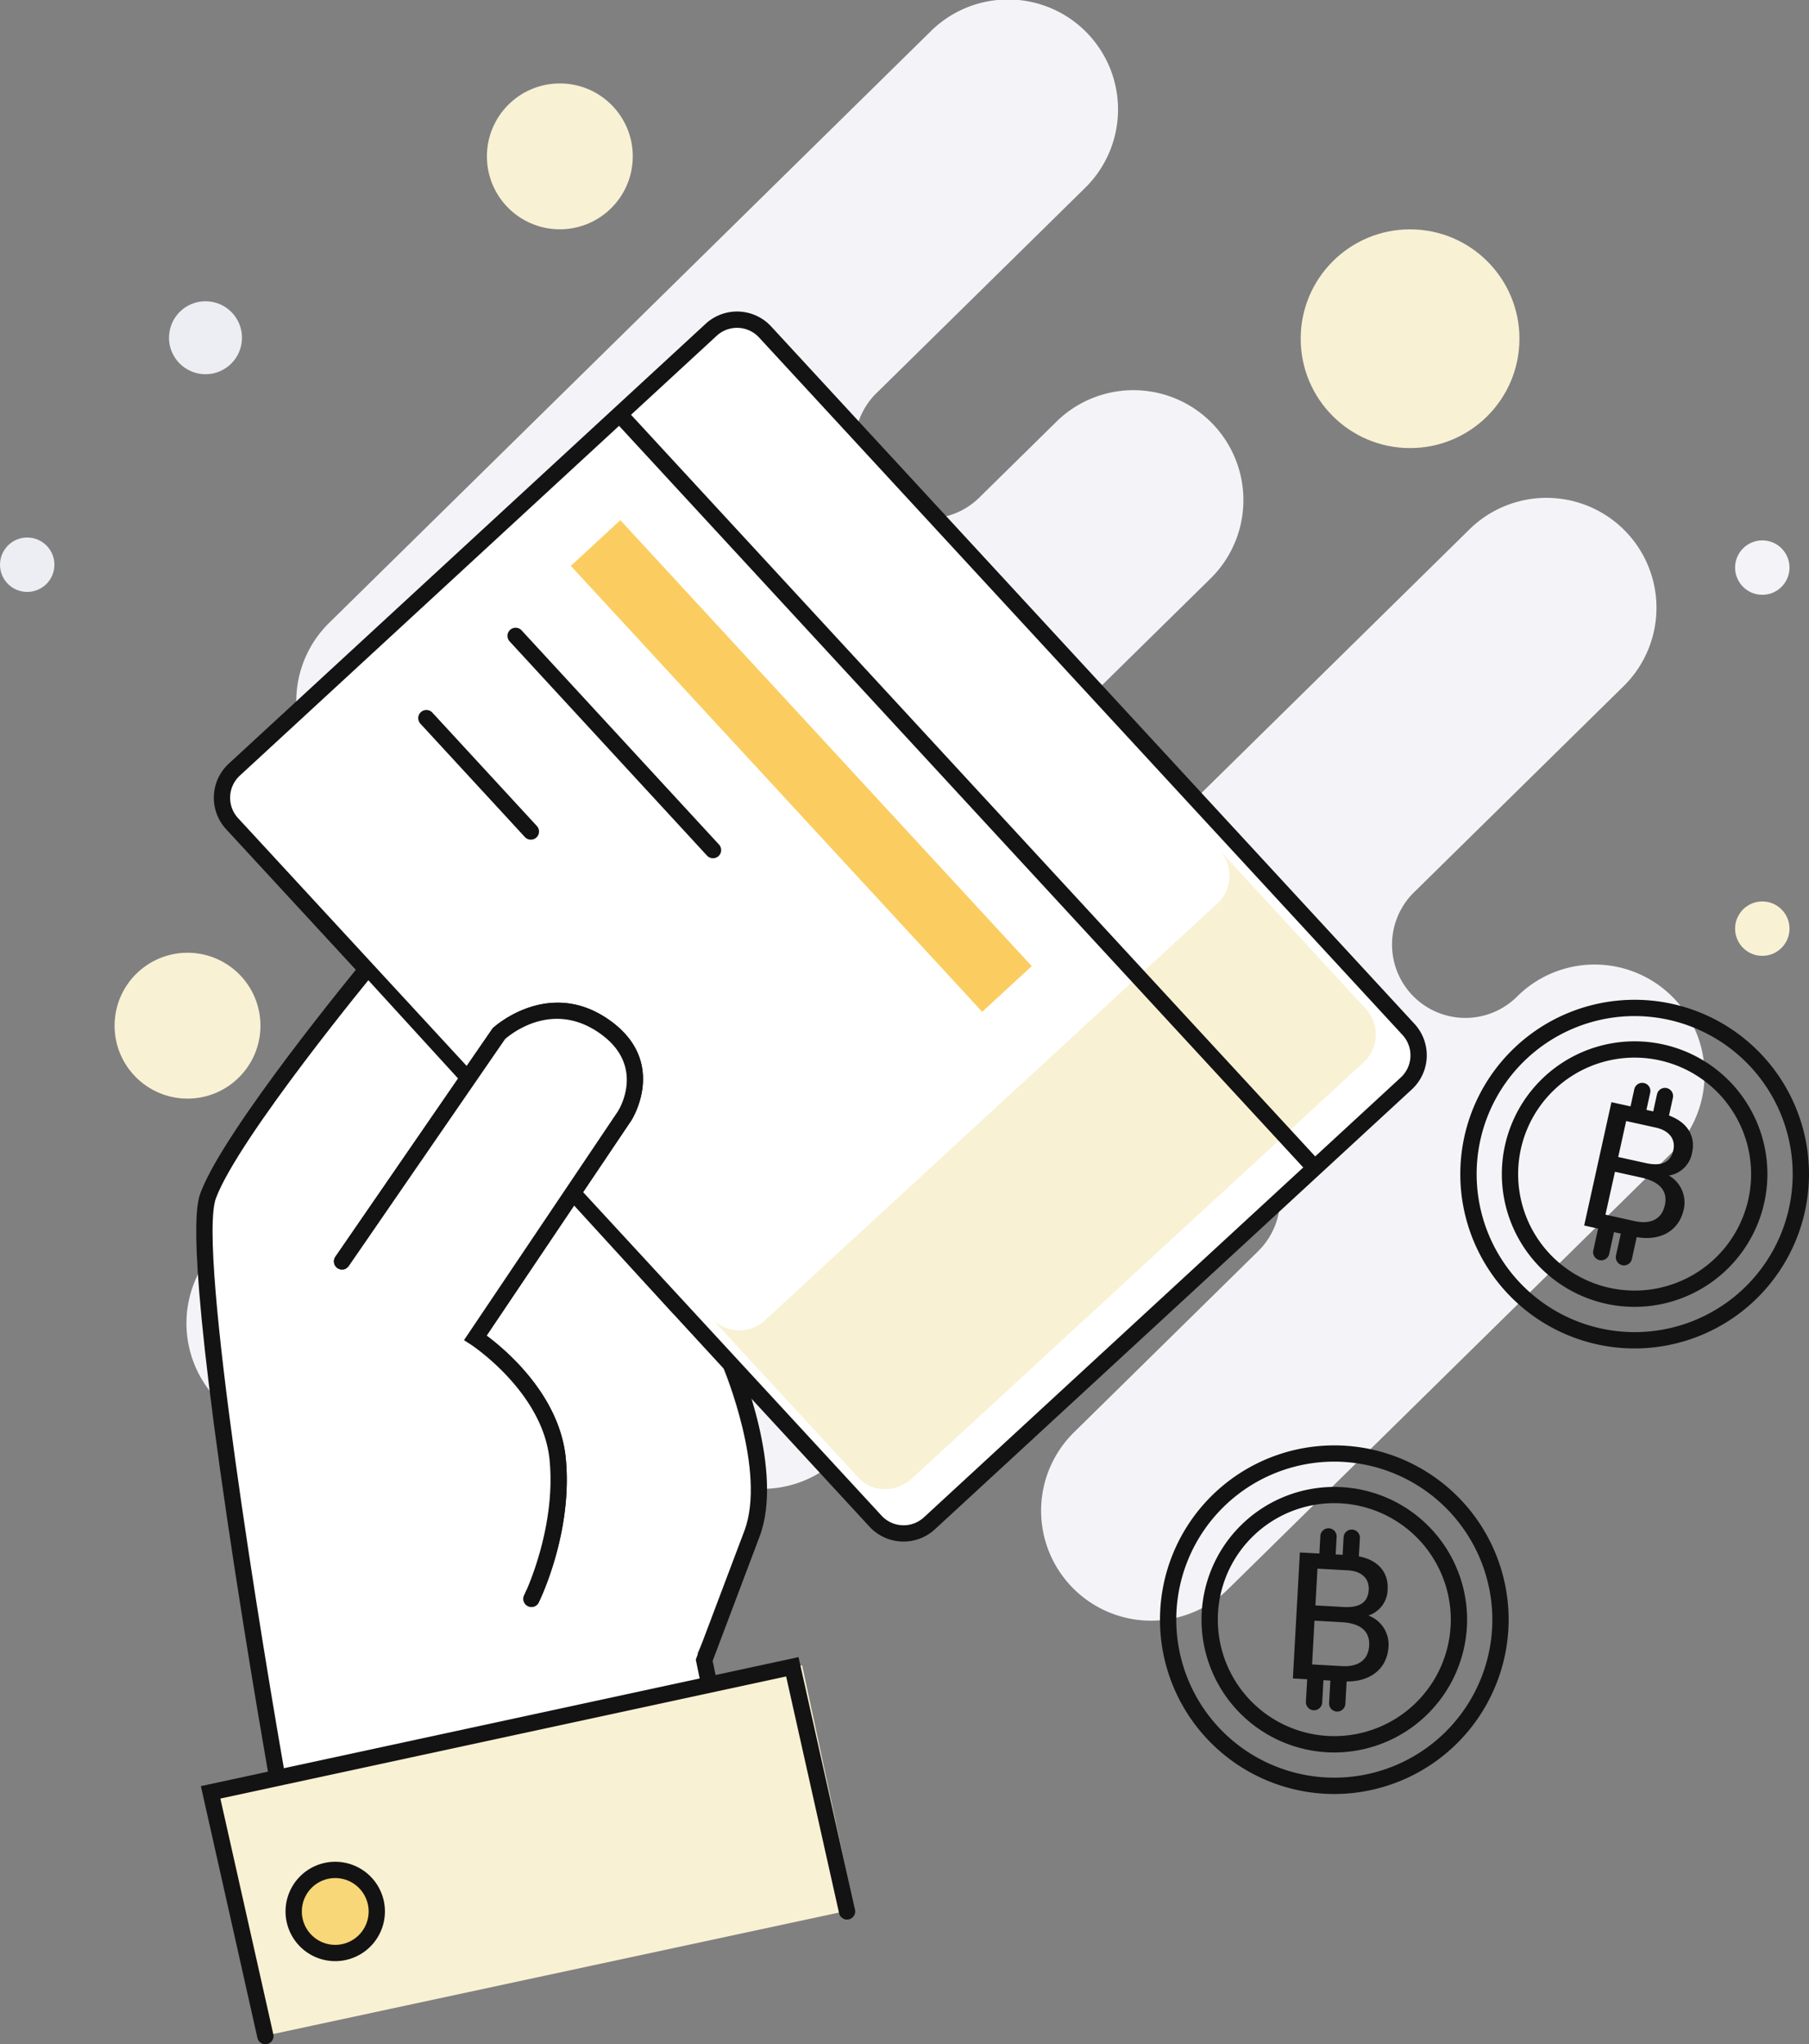
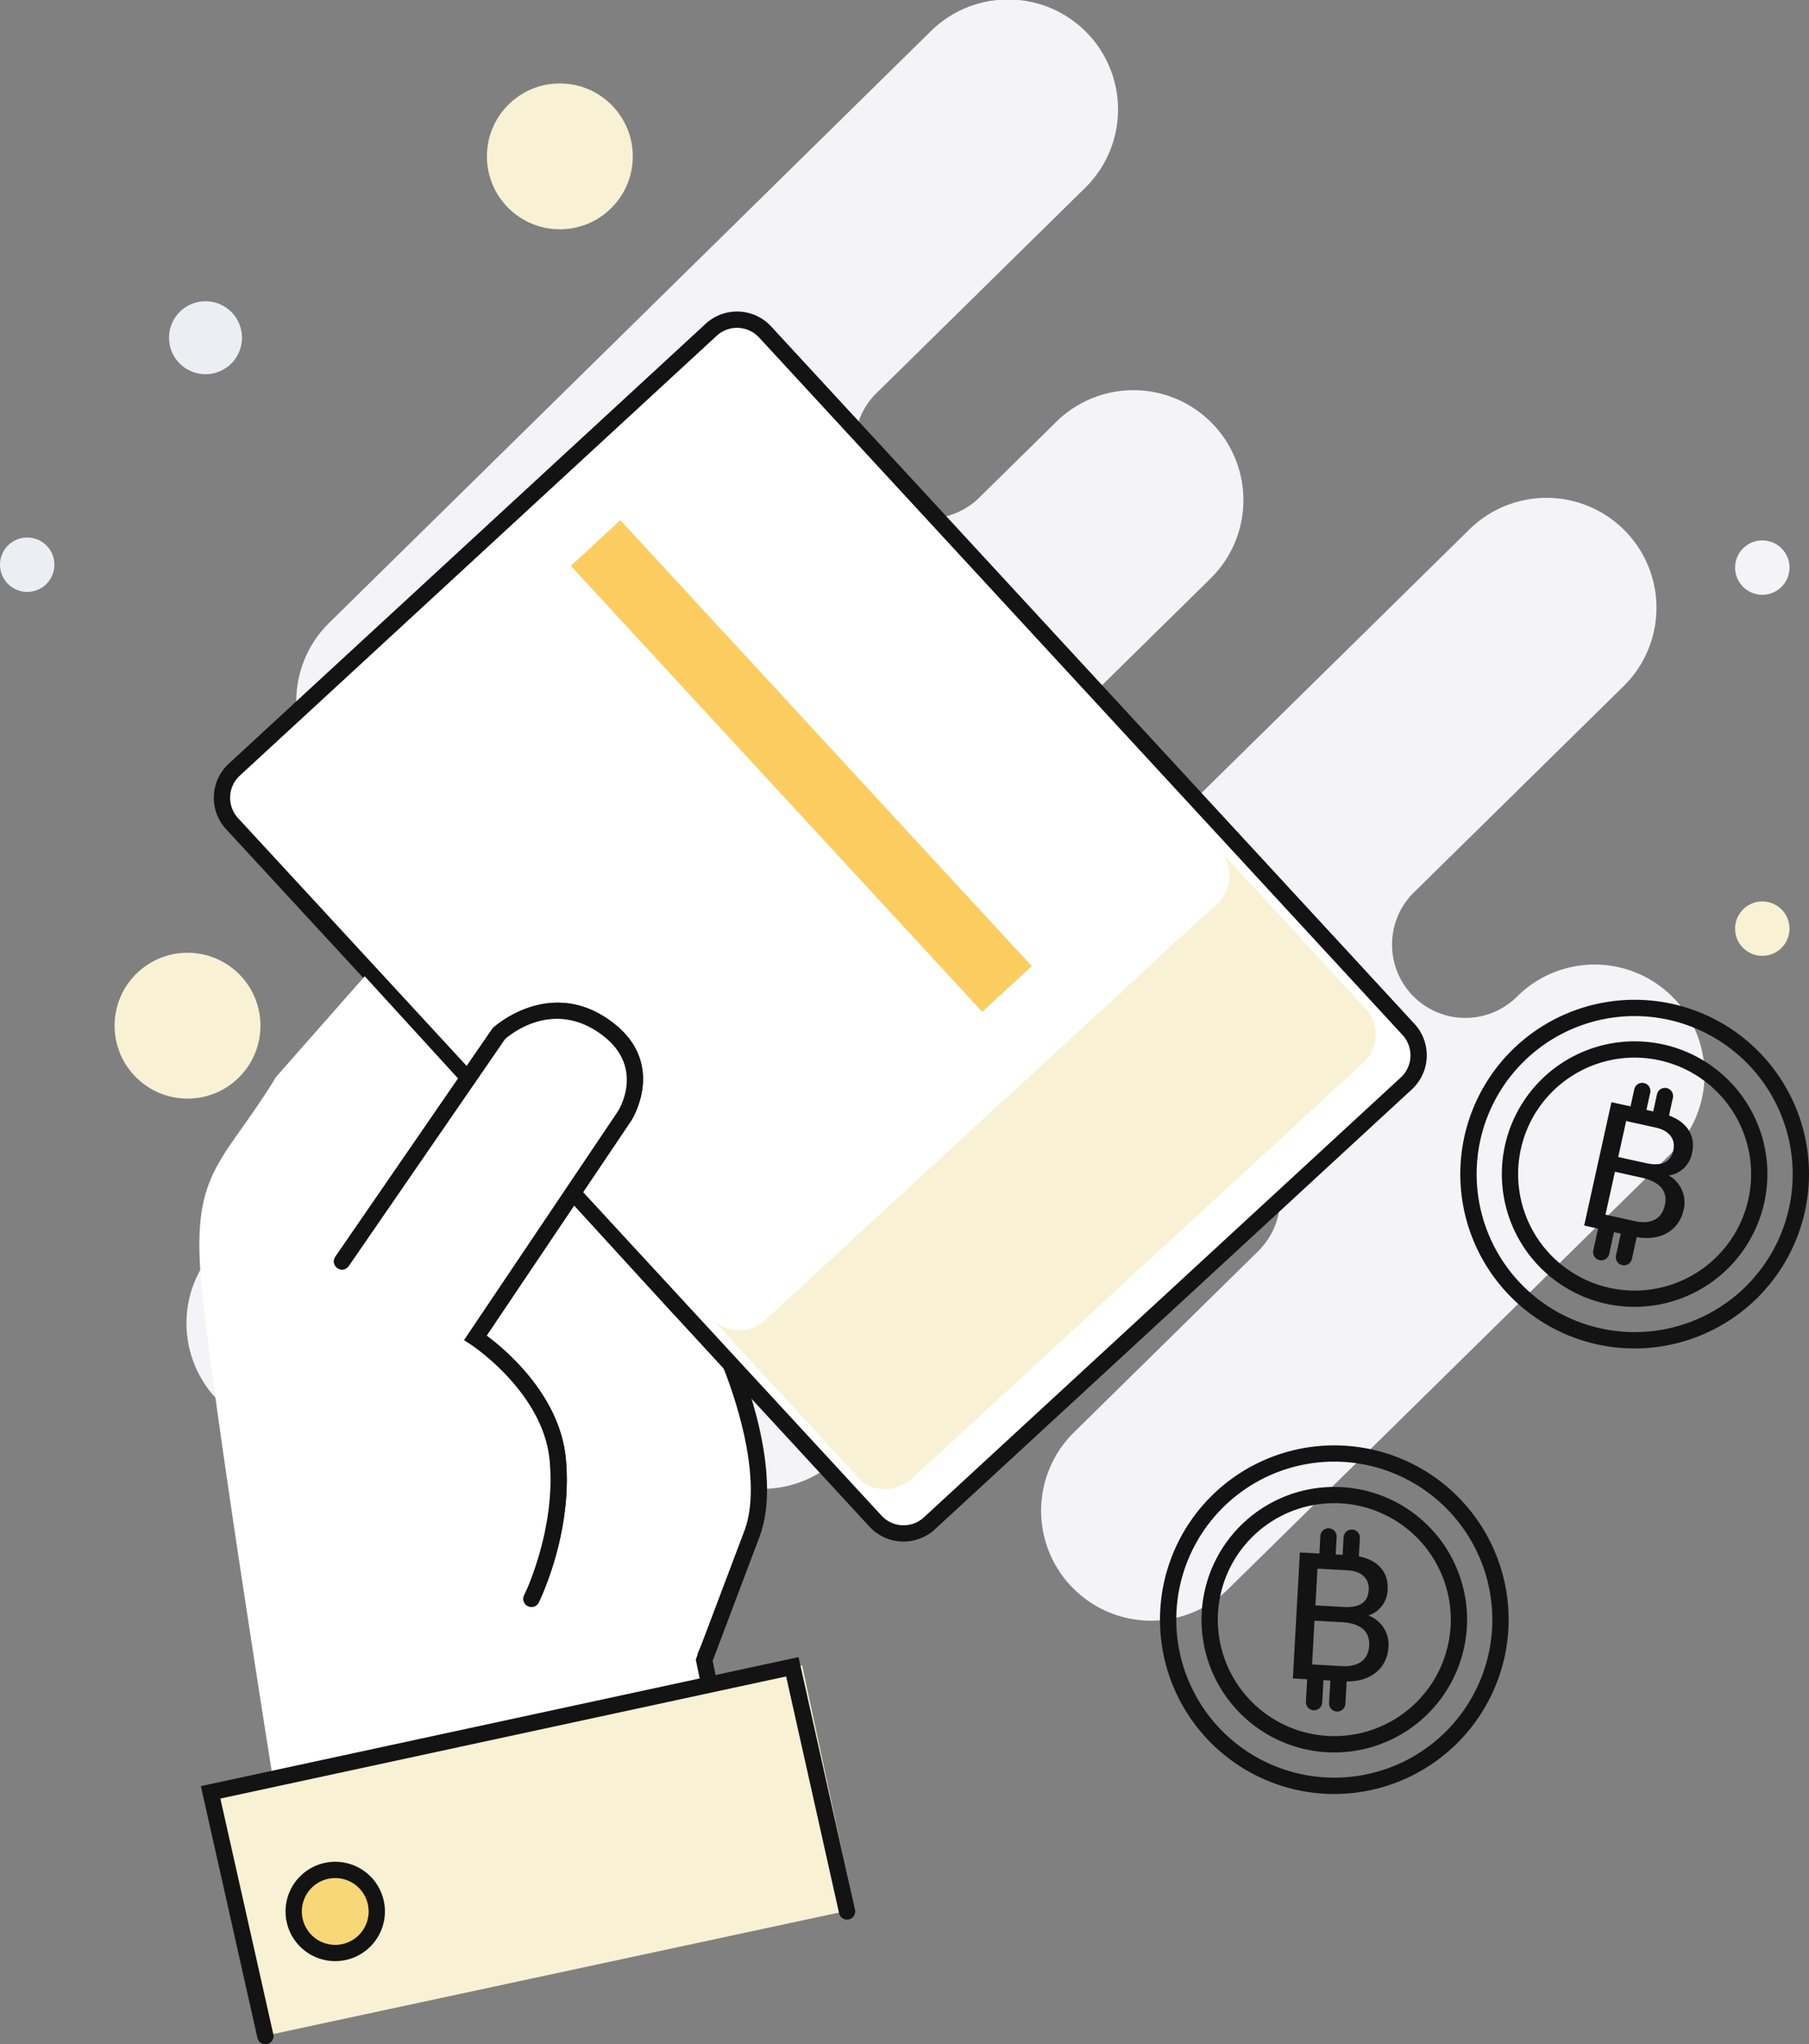
<svg xmlns="http://www.w3.org/2000/svg" height="376.457" viewBox="0 0 333.11 376.457" width="333.11">
  <rect x="0" y="0" width="333.11" height="376.457" fill="#808080" stroke="none" />
  <path d="m260.54 291.68a20.247 20.247 0 0 0 28.63.24l14.43-14.2a13.5 13.5 0 0 1 18.93 19.25l-81.79 80.45a20.247 20.247 0 1 0 28.22 29.04l.18-.17 67.35-66.26a13.5 13.5 0 0 1 18.93 19.24l-28.87 28.39a20.247 20.247 0 1 0 28.22 29.04l.18-.17 57.73-56.79a13.5 13.5 0 1 1 19.41 18.77l-.42.42-.06.06-33.68 33.13a20.245 20.245 0 0 0 28.39 28.87l81.79-80.45a20.245 20.245 0 0 0 -28.21-29.04c-.06.06-.12.12-.18.17a13.5 13.5 0 1 1 -19.34-18.84c.13-.14.27-.27.41-.4l38.49-37.86a20.246 20.246 0 0 0 -28.4-28.86l-57.73 56.79a13.5 13.5 0 1 1 -19.31-18.87c.12-.13.25-.25.38-.37l28.87-28.39a20.247 20.247 0 0 0 -28.22-29.04l-.18.18-14.43 14.2a13.5 13.5 0 0 1 -18.93-19.24l38.48-37.86a20.247 20.247 0 1 0 -28.22-29.04l-.18.18-110.63 108.8a20.238 20.238 0 0 0 -.24 28.63z" fill="#f4f4f8" transform="translate(-200.17 -148.344)" />
  <circle cx="5.01" cy="103.996" fill="#eceef4" r="5.01" />
-   <circle cx="259.65" cy="62.376" fill="#f9f1d4" r="20.14" />
  <circle cx="34.53" cy="188.886" fill="#f9f1d4" r="13.43" />
  <circle cx="324.51" cy="104.526" fill="#f4f4f8" r="5.01" />
  <circle cx="324.51" cy="171.016" fill="#f9f1d4" r="5.01" />
  <circle cx="37.84" cy="62.196" fill="#eceef4" r="6.72" />
  <circle cx="92.49" cy="260.986" fill="#d6d9e0" r="6.72" />
  <circle cx="103.09" cy="28.796" fill="#f9f1d4" r="13.43" />
  <circle cx="188.26" cy="257.456" fill="#d9ede2" r="5.12" />
  <g transform="translate(-200.17 -148.344)">
    <g fill="#141313">
      <path d="m444.56 437.07h-.08a1.507 1.507 0 0 1 -1.42-1.58l.24-4.28a1.5 1.5 0 1 1 3 .16l-.24 4.28a1.509 1.509 0 0 1 -1.5 1.42z" />
      <path d="m448.84 437.3h-.08a1.507 1.507 0 0 1 -1.42-1.58l.24-4.28a1.5 1.5 0 1 1 3 .16l-.24 4.28a1.5 1.5 0 0 1 -1.5 1.42z" />
      <path d="m442.14 463.3h-.08a1.507 1.507 0 0 1 -1.42-1.58l.24-4.28a1.5 1.5 0 1 1 3 .16l-.24 4.28a1.509 1.509 0 0 1 -1.5 1.42z" />
      <path d="m446.41 463.54h-.08a1.507 1.507 0 0 1 -1.42-1.58l.24-4.28a1.5 1.5 0 1 1 3 .16l-.24 4.28a1.509 1.509 0 0 1 -1.5 1.42z" />
      <path d="m439.53 434.24 9.17.51c5.05.28 7.17 3.05 6.99 6.23a5.124 5.124 0 0 1 -3.55 4.87 5.7 5.7 0 0 1 3.71 5.73c-.24 4.3-3.69 6.65-8.2 6.39l-9.41-.53zm8.05 10.04c3.19.18 4.51-1.03 4.63-3.18.11-1.99-1.26-3.43-3.84-3.57l-5.6-.31-.38 6.77zm-5.8 10.58 5.52.31c2.89.16 4.84-1.06 4.99-3.8.13-2.4-1.32-4.08-5.03-4.29l-5.04-.28z" />
      <path d="m445.87 478.72a32.1 32.1 0 1 1 32.1-32.1 32.145 32.145 0 0 1 -32.1 32.1zm0-61.21a29.1 29.1 0 1 0 29.1 29.11 29.145 29.145 0 0 0 -29.1-29.11z" />
      <path d="m445.87 471.07a24.45 24.45 0 1 1 24.45-24.45 24.48 24.48 0 0 1 -24.45 24.45zm0-45.91a21.45 21.45 0 1 0 21.45 21.45 21.471 21.471 0 0 0 -21.45-21.45z" />
      <path d="m501.66 354.94a1.242 1.242 0 0 1 -.33-.04 1.5 1.5 0 0 1 -1.14-1.79l.92-4.18a1.5 1.5 0 0 1 2.93.65l-.92 4.18a1.5 1.5 0 0 1 -1.46 1.18z" />
-       <path d="m505.84 355.87a1.242 1.242 0 0 1 -.33-.04 1.5 1.5 0 0 1 -1.14-1.79l.92-4.18a1.5 1.5 0 1 1 2.93.65l-.92 4.18a1.5 1.5 0 0 1 -1.46 1.18z" />
+       <path d="m505.84 355.87a1.242 1.242 0 0 1 -.33-.04 1.5 1.5 0 0 1 -1.14-1.79l.92-4.18a1.5 1.5 0 1 1 2.93.65l-.92 4.18a1.5 1.5 0 0 1 -1.46 1.18" />
      <path d="m495.03 380.44a1.242 1.242 0 0 1 -.33-.04 1.5 1.5 0 0 1 -1.14-1.79l.92-4.18a1.5 1.5 0 0 1 2.93.65l-.92 4.18a1.5 1.5 0 0 1 -1.46 1.18z" />
      <path d="m499.21 381.37a1.242 1.242 0 0 1 -.33-.04 1.5 1.5 0 0 1 -1.14-1.79l.92-4.18a1.5 1.5 0 1 1 2.93.65l-.92 4.18a1.5 1.5 0 0 1 -1.46 1.18z" />
      <path d="m496.9 351.32 8.97 1.98c4.94 1.09 6.58 4.17 5.89 7.28a5.137 5.137 0 0 1 -4.29 4.24 5.716 5.716 0 0 1 2.74 6.26c-.93 4.21-4.71 5.96-9.13 4.99l-9.2-2.04zm6.32 11.21c3.12.69 4.62-.29 5.08-2.39.43-1.94-.69-3.58-3.21-4.14l-5.48-1.21-1.46 6.62zm-7.42 9.5 5.4 1.19c2.82.62 4.95-.26 5.54-2.95.52-2.35-.65-4.24-4.27-5.05l-4.92-1.09z" />
      <path d="m501.17 396.67a32.105 32.105 0 1 1 32.11-32.11 32.147 32.147 0 0 1 -32.11 32.11zm0-61.21a29.1 29.1 0 1 0 29.11 29.1 29.143 29.143 0 0 0 -29.11-29.1z" />
      <path d="m501.17 389.01a24.45 24.45 0 1 1 24.45-24.45 24.48 24.48 0 0 1 -24.45 24.45zm0-45.9a21.45 21.45 0 1 0 21.45 21.45 21.471 21.471 0 0 0 -21.45-21.45z" />
    </g>
    <path d="m243.3 290.09 87.82-81.01a7.044 7.044 0 0 1 9.94.4l118.48 128.44a7.044 7.044 0 0 1 -.4 9.94l-87.82 81.01a7.044 7.044 0 0 1 -9.94-.4l-118.48-128.44a7.043 7.043 0 0 1 .4-9.94z" fill="#fff" />
    <path d="m366.55 432.23a8.5 8.5 0 0 1 -6.27-2.74l-118.48-128.45a8.544 8.544 0 0 1 .49-12.06l87.82-81.01a8.541 8.541 0 0 1 12.06.49l118.47 128.44a8.544 8.544 0 0 1 -.49 12.06l-87.82 81.01a8.505 8.505 0 0 1 -5.78 2.26zm-122.23-141.04a5.542 5.542 0 0 0 -.31 7.82l118.48 128.44a5.521 5.521 0 0 0 7.81.32l87.82-81.01a5.542 5.542 0 0 0 .31-7.82l-118.48-128.44a5.521 5.521 0 0 0 -7.81-.32z" fill="#141313" />
    <path d="m451.86 334.34-26.95-29.25a7 7 0 0 1 -.82 9.85l-82.85 76.34a7 7 0 0 1 -9.89.01l26.95 29.25c2.5 2.72 6.93 2.71 9.89-.01l82.85-76.34a7 7 0 0 0 .82-9.85z" fill="#f9f1d4" />
  </g>
-   <path d="m0 0h3v188.73h-3z" fill="#141313" transform="matrix(.735 -.678 .678 .735 113.028 77.373)" />
  <g transform="translate(-200.17 -148.344)">
-     <path d="m331.46 306.39a1.486 1.486 0 0 1 -1.1-.48l-36.35-39.45a1.5 1.5 0 1 1 2.21-2.03l36.35 39.45a1.5 1.5 0 0 1 -.09 2.12 1.534 1.534 0 0 1 -1.02.39z" fill="#141313" />
-     <path d="m297.92 302.97a1.486 1.486 0 0 1 -1.1-.48l-19.24-20.88a1.5 1.5 0 0 1 2.21-2.03l19.24 20.88a1.5 1.5 0 0 1 -.09 2.12 1.534 1.534 0 0 1 -1.02.39z" fill="#141313" />
    <path d="m250.92 479.06s-12.17-75.91-13.78-95.63 4.33-21.08 13.89-36.8l16.3-18.5 65.54 71.76s7.44 17.07 5.56 26.84-9.84 26.07-9.84 26.07l2.9 11.49z" fill="#fff" />
-     <path d="m250.31 479.19c-.04-.25-4.46-25.03-8.28-50.92-7.78-52.71-5.61-58.46-4.9-60.35 4.43-11.74 28.88-41.38 29.92-42.64l2.31 1.91c-.25.3-25.17 30.51-29.42 41.79-3.48 9.23 8.44 82.31 13.33 109.68z" fill="#141313" />
    <path d="m330.8 466.16-2.51-12.2 8.94-23.68c4.14-10.94-3.8-29.91-3.88-30.1l2.76-1.17c.35.82 8.48 20.27 3.92 32.33l-8.63 22.87 2.34 11.35z" fill="#141313" />
    <path d="m298.04 444.27a1.549 1.549 0 0 1 -.66-.15 1.5 1.5 0 0 1 -.68-2.01c.06-.12 5.91-12.2 4.67-24.91-1.21-12.46-14.34-21.15-14.48-21.23l-1.28-.83 28.32-42.11c.21-.32 5.32-8.5-3.52-14.54-8.64-5.9-16.19.29-17.24 1.21l-28.77 41.79a1.5 1.5 0 1 1 -2.47-1.71l28.96-42.07.12-.11c.1-.09 10.02-9.16 21.09-1.6 11.29 7.71 4.4 18.56 4.33 18.67l-26.66 39.64c3.55 2.64 13.45 10.97 14.58 22.58 1.32 13.59-4.71 26-4.97 26.53a1.47 1.47 0 0 1 -1.34.85z" fill="#141313" />
    <g>
      <path d="m263.16 380.64 28.87-41.93s9.01-8.43 19.22-1.46 3.92 16.61 3.92 16.61l-27.47 40.84s13.86 9.03 15.15 22.35-4.82 25.72-4.82 25.72" fill="#fff" />
      <path d="m298.04 444.27a1.549 1.549 0 0 1 -.66-.15 1.5 1.5 0 0 1 -.68-2.01c.06-.12 5.91-12.2 4.67-24.91-1.21-12.46-14.34-21.15-14.48-21.23l-1.28-.83 28.32-42.11c.21-.32 5.32-8.5-3.52-14.54-8.64-5.9-16.19.29-17.24 1.21l-28.77 41.79a1.5 1.5 0 1 1 -2.47-1.71l28.96-42.07.12-.11c.1-.09 10.02-9.16 21.09-1.6 11.29 7.71 4.4 18.56 4.33 18.67l-26.66 39.64c3.55 2.64 13.45 10.97 14.58 22.58 1.32 13.59-4.71 26-4.97 26.53a1.47 1.47 0 0 1 -1.34.85z" fill="#141313" />
    </g>
  </g>
  <path d="m0 0h12.41v111.73h-12.41z" fill="#fbcd61" transform="matrix(.735 -.678 .678 .735 105.112 104.21)" />
  <path d="m0 0h111.4v45.92h-111.4z" fill="#f9f1d4" transform="matrix(.978 -.21 .21 .978 38.757 330.075)" />
  <path d="m249.03 524.8a1.486 1.486 0 0 1 -1.46-1.17l-10.41-46.36 1.48-.32 108.57-23.44 10.4 46.51a1.5 1.5 0 0 1 -2.93.65l-9.75-43.6-104.18 22.49 9.75 43.41a1.5 1.5 0 0 1 -1.13 1.79 1.367 1.367 0 0 1 -.34.04z" fill="#141313" transform="translate(-200.17 -148.344)" />
  <circle cx="61.73" cy="352.006" fill="#f7d777" r="7.65" />
  <path d="m261.9 509.5a9.15 9.15 0 1 1 9.15-9.15 9.161 9.161 0 0 1 -9.15 9.15zm0-15.3a6.15 6.15 0 1 0 6.15 6.15 6.158 6.158 0 0 0 -6.15-6.15z" fill="#141313" transform="translate(-200.17 -148.344)" />
</svg>